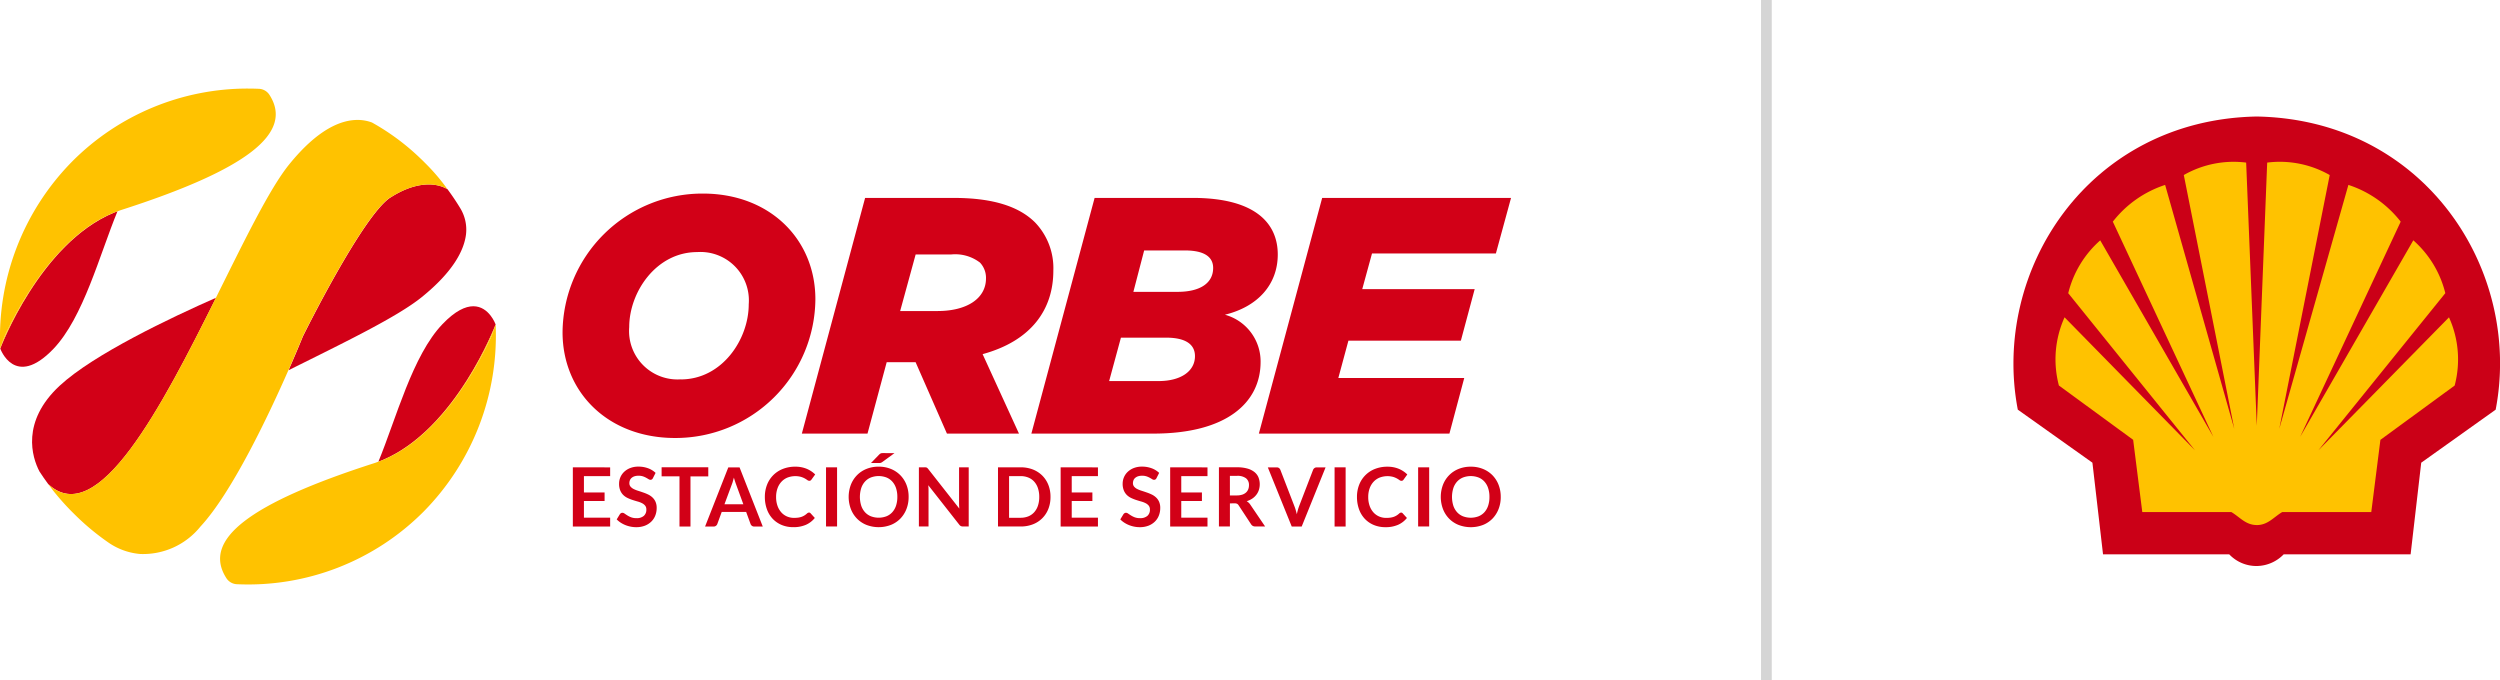
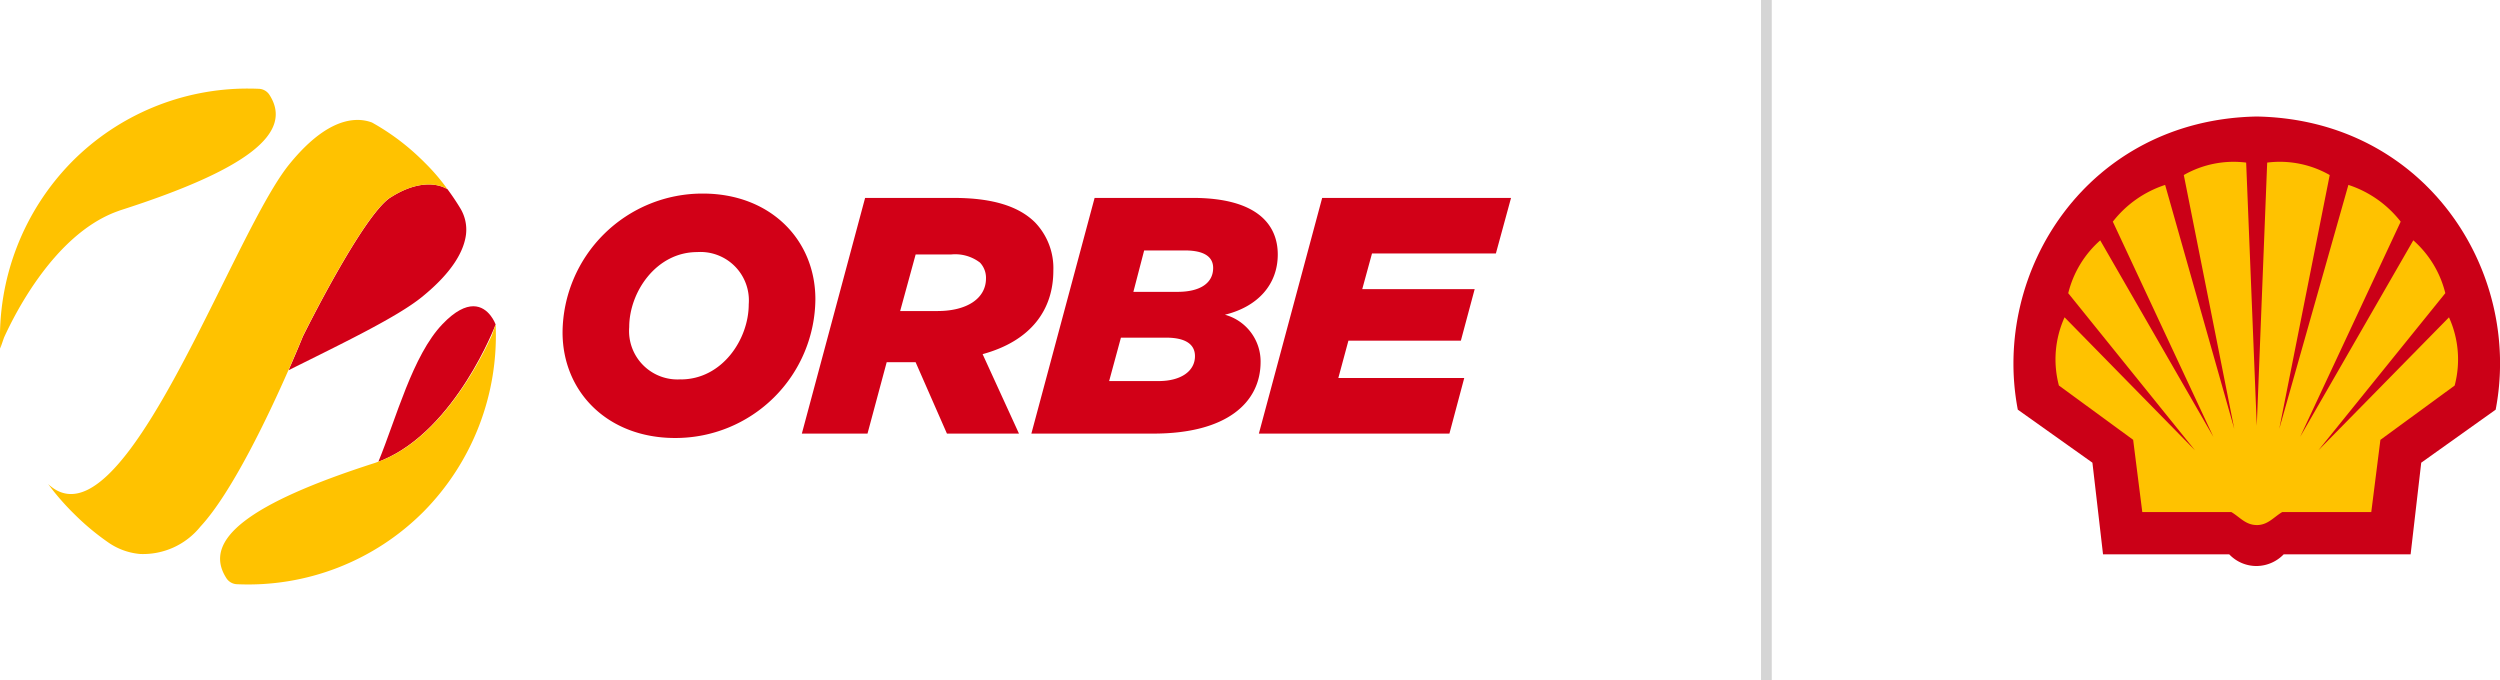
<svg xmlns="http://www.w3.org/2000/svg" width="233.298" height="63.5" viewBox="0 0 233.298 63.5">
  <g id="Grupo_51" data-name="Logo" transform="translate(2347 -3175.5)">
    <g id="Grupo_49" data-name="Grupo 49" transform="translate(-2347 3183.764)">
-       <path id="Trazado_1" data-name="Trazado 1" d="M194.748,439.239c-.114.041-.226.087-.338.133-6.889,2.847-10.6,12.656-10.6,12.677,0,0,1.344,3.8,4.956.037,2.8-2.923,4.318-8.8,5.985-12.847" transform="translate(-183.787 -427.787)" fill="#d20017" />
      <path id="Trazado_2" data-name="Trazado 2" d="M194.387,426.072c.112-.046.569-.215.686-.252,11.7-3.758,16.142-7.17,13.834-10.748a1.227,1.227,0,0,0-.972-.561q-.518-.023-1.037-.023a23.087,23.087,0,0,0-16.376,6.782,23.387,23.387,0,0,0-6.739,17.479l.354-1.018c1.121-2.466,4.7-9.424,10.249-11.659" transform="translate(-183.764 -414.487)" fill="#ffc200" />
      <path id="Trazado_3" data-name="Trazado 3" d="M271.023,460.094s-.6-1.7-2.081-1.7c-.732,0-1.679.417-2.875,1.665-2.8,2.922-4.317,8.8-5.986,12.847.113-.041.224-.087.336-.133,6.89-2.845,10.6-12.656,10.606-12.677" transform="translate(-224.772 -438.079)" fill="#d20017" />
      <path id="Trazado_4" data-name="Trazado 4" d="M253.868,462.071l-.354,1.017c-1.121,2.466-4.7,9.427-10.251,11.66-.111.046-.567.214-.683.252-11.7,3.758-16.143,7.17-13.835,10.749a1.227,1.227,0,0,0,.973.561,23.1,23.1,0,0,0,17.413-6.759,23.389,23.389,0,0,0,6.739-17.479" transform="translate(-207.617 -440.056)" fill="#ffc200" />
-       <path id="Trazado_5" data-name="Trazado 5" d="M207.4,456.682c-4.19,1.845-11.428,5.272-14.593,8.211-3.612,3.354-2.583,6.68-1.88,8.006q.385.593.811,1.168c4.609,4.317,10.578-7.165,15.662-17.385" transform="translate(-187.24 -437.16)" fill="#d20017" />
      <path id="Trazado_6" data-name="Trazado 6" d="M251.489,435.039c-2.6,1.663-8.182,12.972-8.182,12.972s-.509,1.268-1.339,3.153c5.242-2.607,10.154-4.981,12.43-6.822,2.953-2.389,3.947-4.376,4.129-5.857a3.835,3.835,0,0,0-.539-2.441q-.553-.915-1.194-1.775c-1.3-.754-3.218-.565-5.305.771" transform="translate(-215.039 -424.88)" fill="#d20017" />
-       <path id="Trazado_7" data-name="Trazado 7" d="M194.075,439.841c-5.355,2.374-8.815,9.1-9.913,11.513l-.354,1.018c.008-.021,3.594-9.511,10.268-12.531" transform="translate(-183.787 -428.111)" fill="#ffc200" />
      <path id="Trazado_8" data-name="Trazado 8" d="M261.143,489.158c-.111.049-.222.1-.335.145.112-.046.224-.095.335-.145" transform="translate(-225.163 -454.611)" fill="#ffc200" />
-       <path id="Trazado_9" data-name="Trazado 9" d="M261.531,474.6c5.358-2.372,8.819-9.1,9.917-11.515l.354-1.017c-.008.02-3.6,9.514-10.271,12.532" transform="translate(-225.551 -440.056)" fill="#ffc200" />
      <path id="Trazado_10" data-name="Trazado 10" d="M225.438,428.049c2.087-1.336,4-1.524,5.305-.771l0,0a18.949,18.949,0,0,0-2.092-2.449c-.031-.032-.064-.063-.1-.1l0,0-.014-.015c-.1-.1-.195-.194-.3-.291a21.783,21.783,0,0,0-4.537-3.366,3.838,3.838,0,0,0-1.35-.24c-1.521,0-3.7.844-6.384,4.162-1.84,2.274-4.216,7.186-6.826,12.43-5.085,10.22-11.053,21.7-15.662,17.385h0c.026.037.05.067.076.1.093.127.191.251.287.376q.2.262.416.518c.093.112.186.225.282.336.056.065.112.129.169.193.329.375.671.743,1.029,1.1l.057.055.1.1a23.173,23.173,0,0,0,3.13,2.625,6.121,6.121,0,0,0,3.033,1.125,6.871,6.871,0,0,0,5.636-2.559c2.941-3.166,6.369-10.408,8.213-14.6.83-1.885,1.339-3.153,1.339-3.153s5.581-11.309,8.182-12.972" transform="translate(-188.988 -417.889)" fill="#ffc200" />
      <path id="Trazado_11" data-name="Trazado 11" d="M362.212,458.061h17.782l1.382-5.184h-11.75l.942-3.487h10.494l1.288-4.807H371.858l.911-3.33H384.33l1.414-5.184H368.119Zm-13.973-4.9,1.1-4.052h4.21c1.791,0,2.7.6,2.7,1.728,0,1.382-1.289,2.324-3.394,2.324Zm2.262-8.326,1.006-3.864h3.8c1.853,0,2.639.628,2.639,1.633,0,1.383-1.163,2.231-3.33,2.231Zm-9.519,13.227h11.4c6.818,0,9.991-2.89,9.991-6.692a4.525,4.525,0,0,0-3.33-4.4c3.079-.754,4.932-2.828,4.932-5.624s-1.948-5.278-7.949-5.278h-9.143Zm-12.245-11.436,1.445-5.278h3.3a3.807,3.807,0,0,1,2.7.754,2.066,2.066,0,0,1,.565,1.477c0,1.885-1.791,3.047-4.524,3.047Zm-9.174,11.436h6.127l1.79-6.66h2.7l2.922,6.66h6.723l-3.393-7.414c4.492-1.226,6.6-4.116,6.6-7.792a6.162,6.162,0,0,0-1.7-4.493c-1.477-1.476-3.9-2.293-7.572-2.293h-8.294ZM308.26,453a4.518,4.518,0,0,1-4.807-4.87c0-3.267,2.514-7.006,6.346-7.006A4.518,4.518,0,0,1,314.606,446c0,3.267-2.482,7.007-6.346,7.007m-.534,5.466a13.058,13.058,0,0,0,13.1-12.944c0-5.592-4.242-9.865-10.494-9.865a13.057,13.057,0,0,0-13.1,12.944c0,5.593,4.242,9.865,10.494,9.865" transform="translate(-244.735 -425.864)" fill="#d20017" />
-       <path id="Trazado_12" data-name="Trazado 12" d="M384.845,492.112a2.546,2.546,0,0,0-.12-.813,1.715,1.715,0,0,0-.346-.613,1.489,1.489,0,0,0-.548-.385,2.051,2.051,0,0,0-1.457,0,1.494,1.494,0,0,0-.551.385,1.716,1.716,0,0,0-.35.613,2.771,2.771,0,0,0,0,1.627,1.718,1.718,0,0,0,.35.611,1.506,1.506,0,0,0,.551.383,2.052,2.052,0,0,0,1.457,0,1.5,1.5,0,0,0,.548-.383,1.717,1.717,0,0,0,.346-.611,2.551,2.551,0,0,0,.12-.814m1.054,0a3.065,3.065,0,0,1-.2,1.124,2.68,2.68,0,0,1-.569.9,2.57,2.57,0,0,1-.882.589,3.178,3.178,0,0,1-2.285,0,2.585,2.585,0,0,1-.886-.589,2.656,2.656,0,0,1-.571-.9,3.221,3.221,0,0,1,0-2.249,2.647,2.647,0,0,1,.571-.895,2.587,2.587,0,0,1,.886-.59,2.99,2.99,0,0,1,1.143-.212,2.944,2.944,0,0,1,1.141.214,2.617,2.617,0,0,1,.882.589,2.651,2.651,0,0,1,.569.893,3.068,3.068,0,0,1,.2,1.125m-6.677,2.761h-1.031V489.35h1.031Zm-2.622-1.3a.193.193,0,0,1,.145.065l.4.439a2.212,2.212,0,0,1-.826.638,2.853,2.853,0,0,1-1.178.222,2.774,2.774,0,0,1-1.1-.21,2.435,2.435,0,0,1-.839-.584,2.553,2.553,0,0,1-.532-.894,3.349,3.349,0,0,1-.186-1.134,3.046,3.046,0,0,1,.206-1.14,2.58,2.58,0,0,1,1.476-1.474,3.086,3.086,0,0,1,1.151-.208,2.723,2.723,0,0,1,1.075.2,2.515,2.515,0,0,1,.788.525l-.344.477a.319.319,0,0,1-.077.081.224.224,0,0,1-.133.034.3.3,0,0,1-.179-.068,2.209,2.209,0,0,0-.233-.149,1.926,1.926,0,0,0-.356-.149,2.069,2.069,0,0,0-1.264.067,1.6,1.6,0,0,0-.562.388,1.78,1.78,0,0,0-.366.613,2.35,2.35,0,0,0-.132.809,2.426,2.426,0,0,0,.132.829,1.822,1.822,0,0,0,.357.61,1.521,1.521,0,0,0,.531.38,1.639,1.639,0,0,0,.657.131,2.964,2.964,0,0,0,.381-.023,1.659,1.659,0,0,0,.313-.073,1.426,1.426,0,0,0,.272-.128,1.666,1.666,0,0,0,.253-.193.341.341,0,0,1,.08-.055.2.2,0,0,1,.091-.022m-5.176,1.3h-1.031V489.35h1.031Zm-7.261-5.521h.828a.348.348,0,0,1,.218.065.4.4,0,0,1,.126.168l1.3,3.367c.044.11.086.229.125.361s.076.27.112.415a4.687,4.687,0,0,1,.218-.775l1.295-3.367a.391.391,0,0,1,.122-.161.331.331,0,0,1,.217-.072h.829l-2.23,5.521h-.928Zm-3.538,2.619h.642a1.593,1.593,0,0,0,.506-.073.978.978,0,0,0,.355-.2.8.8,0,0,0,.207-.3,1.036,1.036,0,0,0,.069-.385.784.784,0,0,0-.277-.645,1.321,1.321,0,0,0-.846-.225h-.657Zm0,.741v2.157H359.6v-5.526h1.684a3.516,3.516,0,0,1,.969.118,1.848,1.848,0,0,1,.66.326,1.27,1.27,0,0,1,.378.5,1.778,1.778,0,0,1,.038,1.172,1.509,1.509,0,0,1-.237.45,1.583,1.583,0,0,1-.382.357,2.026,2.026,0,0,1-.518.244,1.018,1.018,0,0,1,.335.317l1.383,2.039h-.924a.454.454,0,0,1-.227-.053.472.472,0,0,1-.159-.153l-1.161-1.768a.4.4,0,0,0-.143-.141.5.5,0,0,0-.231-.042Zm-2.092-3.36v.817h-2.447v1.527h1.928v.794h-1.928v1.558h2.447v.825H355.05V489.35Zm-4.76,1.008a.273.273,0,0,1-.1.118.247.247,0,0,1-.132.035.339.339,0,0,1-.172-.06c-.063-.039-.139-.083-.225-.131a1.838,1.838,0,0,0-.3-.132,1.285,1.285,0,0,0-.411-.058,1.21,1.21,0,0,0-.372.05.792.792,0,0,0-.267.144.569.569,0,0,0-.163.219.723.723,0,0,0-.054.281.485.485,0,0,0,.11.323.9.9,0,0,0,.287.221,2.67,2.67,0,0,0,.409.164c.153.048.309.1.468.156a4.183,4.183,0,0,1,.467.189,1.6,1.6,0,0,1,.409.275,1.246,1.246,0,0,1,.289.406,1.416,1.416,0,0,1,.108.584,1.9,1.9,0,0,1-.128.7,1.605,1.605,0,0,1-.374.569,1.773,1.773,0,0,1-.6.382,2.219,2.219,0,0,1-.813.138,2.632,2.632,0,0,1-.519-.052,2.728,2.728,0,0,1-.49-.146,2.58,2.58,0,0,1-.439-.229,2.156,2.156,0,0,1-.365-.3l.3-.492a.373.373,0,0,1,.1-.089.246.246,0,0,1,.131-.037.369.369,0,0,1,.206.079c.074.052.161.109.262.173a2.007,2.007,0,0,0,.354.174,1.383,1.383,0,0,0,.49.077,1.007,1.007,0,0,0,.68-.208.746.746,0,0,0,.241-.6.56.56,0,0,0-.108-.355.889.889,0,0,0-.289-.231,2.118,2.118,0,0,0-.409-.158q-.229-.064-.466-.141a3.984,3.984,0,0,1-.466-.184,1.494,1.494,0,0,1-.409-.279,1.274,1.274,0,0,1-.287-.43,1.623,1.623,0,0,1-.11-.635,1.522,1.522,0,0,1,.472-1.1,1.737,1.737,0,0,1,.566-.355,2.071,2.071,0,0,1,.768-.134,2.557,2.557,0,0,1,.9.154,2.021,2.021,0,0,1,.7.431Zm-5.462-1.008v.817h-2.447v1.527h1.928v.794h-1.928v1.558h2.447v.825h-3.482V489.35Zm-5.478,2.76a2.54,2.54,0,0,0-.122-.816,1.732,1.732,0,0,0-.347-.611,1.489,1.489,0,0,0-.547-.383,1.877,1.877,0,0,0-.728-.134h-1.072v3.887h1.072a1.9,1.9,0,0,0,.728-.134,1.488,1.488,0,0,0,.547-.385,1.721,1.721,0,0,0,.347-.611,2.532,2.532,0,0,0,.122-.815m1.05,0a2.981,2.981,0,0,1-.2,1.115,2.505,2.505,0,0,1-1.451,1.444,3.1,3.1,0,0,1-1.142.2h-2.107V489.35h2.107a3.085,3.085,0,0,1,1.142.2,2.592,2.592,0,0,1,.882.569,2.537,2.537,0,0,1,.569.874,2.98,2.98,0,0,1,.2,1.115m-11.751-2.76a1,1,0,0,1,.115.005.254.254,0,0,1,.153.073.808.808,0,0,1,.076.086l2.9,3.692c-.011-.089-.017-.177-.02-.262s-.006-.165-.006-.238V489.35h.9v5.521h-.53a.48.48,0,0,1-.2-.038.457.457,0,0,1-.156-.137l-2.887-3.677c.008.081.014.162.018.242s.006.154.006.22v3.391h-.9V489.35Zm-2.809-1.321-1.131.824a.609.609,0,0,1-.077.049.446.446,0,0,1-.073.031.4.4,0,0,1-.076.015.937.937,0,0,1-.094,0h-.741l.749-.771a.853.853,0,0,1,.086-.076.348.348,0,0,1,.081-.049.341.341,0,0,1,.1-.023,1.179,1.179,0,0,1,.13-.005Zm.267,4.083a2.559,2.559,0,0,0-.12-.813,1.71,1.71,0,0,0-.347-.613,1.483,1.483,0,0,0-.547-.385,2.052,2.052,0,0,0-1.457,0,1.5,1.5,0,0,0-.551.385,1.724,1.724,0,0,0-.35.613,2.772,2.772,0,0,0,0,1.627,1.726,1.726,0,0,0,.35.611,1.506,1.506,0,0,0,.551.383,2.053,2.053,0,0,0,1.457,0,1.494,1.494,0,0,0,.547-.383,1.712,1.712,0,0,0,.347-.611,2.564,2.564,0,0,0,.12-.814m1.053,0a3.066,3.066,0,0,1-.2,1.124,2.668,2.668,0,0,1-.57.9,2.563,2.563,0,0,1-.882.589,3.176,3.176,0,0,1-2.284,0,2.583,2.583,0,0,1-.886-.589,2.65,2.65,0,0,1-.571-.9,3.228,3.228,0,0,1,0-2.249,2.642,2.642,0,0,1,.571-.895,2.585,2.585,0,0,1,.886-.59,2.985,2.985,0,0,1,1.142-.212,2.942,2.942,0,0,1,1.142.214,2.61,2.61,0,0,1,.882.589,2.64,2.64,0,0,1,.57.893,3.068,3.068,0,0,1,.2,1.125m-6.677,2.761h-1.031V489.35h1.031Zm-2.622-1.3a.193.193,0,0,1,.145.065l.4.439a2.208,2.208,0,0,1-.826.638,2.853,2.853,0,0,1-1.179.222,2.773,2.773,0,0,1-1.1-.21,2.439,2.439,0,0,1-.839-.584,2.546,2.546,0,0,1-.532-.894,3.349,3.349,0,0,1-.186-1.134,3.064,3.064,0,0,1,.206-1.14,2.575,2.575,0,0,1,1.477-1.474,3.08,3.08,0,0,1,1.15-.208,2.723,2.723,0,0,1,1.075.2,2.51,2.51,0,0,1,.788.525l-.344.477a.313.313,0,0,1-.078.081.221.221,0,0,1-.132.034.3.3,0,0,1-.18-.068,2.2,2.2,0,0,0-.233-.149,1.916,1.916,0,0,0-.357-.149,2.068,2.068,0,0,0-1.263.067,1.586,1.586,0,0,0-.561.388,1.766,1.766,0,0,0-.367.613,2.34,2.34,0,0,0-.132.809,2.416,2.416,0,0,0,.132.829,1.821,1.821,0,0,0,.356.61,1.518,1.518,0,0,0,.531.38,1.636,1.636,0,0,0,.656.131,2.962,2.962,0,0,0,.38-.023,1.661,1.661,0,0,0,.313-.073,1.424,1.424,0,0,0,.271-.128,1.689,1.689,0,0,0,.254-.193.337.337,0,0,1,.08-.055.2.2,0,0,1,.092-.022m-7.883-.779h1.76l-.671-1.837c-.031-.082-.064-.179-.1-.289s-.074-.23-.11-.36c-.035.13-.07.25-.1.363s-.068.21-.1.294Zm3.574,2.081h-.794a.344.344,0,0,1-.219-.068.384.384,0,0,1-.125-.165l-.412-1.127H313.2l-.412,1.127a.36.36,0,0,1-.12.16.339.339,0,0,1-.22.073h-.8l2.168-5.521h1.05Zm-5.085-5.529v.848h-1.661v4.678H309.26V490.19h-1.668v-.848Zm-5.168,1.016a.281.281,0,0,1-.1.118.247.247,0,0,1-.132.035.34.34,0,0,1-.172-.06c-.063-.039-.139-.083-.225-.131a1.829,1.829,0,0,0-.3-.132,1.282,1.282,0,0,0-.411-.058,1.207,1.207,0,0,0-.372.05.785.785,0,0,0-.267.144.569.569,0,0,0-.163.219.723.723,0,0,0-.054.281.487.487,0,0,0,.11.323.909.909,0,0,0,.287.221,2.7,2.7,0,0,0,.409.164c.153.048.309.1.468.156a4.157,4.157,0,0,1,.468.189,1.585,1.585,0,0,1,.408.275,1.246,1.246,0,0,1,.289.406,1.4,1.4,0,0,1,.109.584,1.888,1.888,0,0,1-.128.7,1.612,1.612,0,0,1-.374.569,1.78,1.78,0,0,1-.6.382,2.224,2.224,0,0,1-.813.138,2.625,2.625,0,0,1-.519-.052,2.729,2.729,0,0,1-.49-.146,2.583,2.583,0,0,1-.44-.229,2.193,2.193,0,0,1-.365-.3l.3-.492a.363.363,0,0,1,.1-.089.245.245,0,0,1,.131-.037.369.369,0,0,1,.206.079c.074.052.161.109.262.173a2,2,0,0,0,.355.174,1.379,1.379,0,0,0,.49.077,1.007,1.007,0,0,0,.68-.208.746.746,0,0,0,.241-.6.554.554,0,0,0-.108-.355.882.882,0,0,0-.289-.231,2.105,2.105,0,0,0-.409-.158q-.23-.064-.466-.141a3.984,3.984,0,0,1-.466-.184,1.5,1.5,0,0,1-.409-.279,1.268,1.268,0,0,1-.288-.43,1.631,1.631,0,0,1-.109-.635,1.522,1.522,0,0,1,.472-1.1,1.734,1.734,0,0,1,.567-.355,2.064,2.064,0,0,1,.767-.134,2.558,2.558,0,0,1,.9.154,2.021,2.021,0,0,1,.7.431Zm-3.989-1.008v.817h-2.447v1.527h1.928v.794h-1.928v1.558h2.447v.825h-3.482V489.35Z" transform="translate(-245.851 -454.004)" fill="#d20017" />
    </g>
    <g id="Grupo_50" data-name="Grupo 50" transform="translate(-2159.109 3186.373)">
      <path id="Trazado_13" data-name="Trazado 13" d="M337.413,581.785c-15.735.29-24.779,14.4-22.3,27.356l6.963,4.949.99,8.55h11.775a3.5,3.5,0,0,0,2.543,1.092,3.56,3.56,0,0,0,2.543-1.092h11.843l.99-8.55,6.946-4.949c2.491-12.953-6.553-27.066-22.287-27.356" transform="translate(-314.704 -581.785)" fill="#cb0017" fill-rule="evenodd" />
      <path id="Trazado_14" data-name="Trazado 14" d="M346.747,629.977c-1.041,0-1.587-.751-2.372-1.212h-8.311l-.853-6.741-6.929-5.068a9.528,9.528,0,0,1,.529-6.365L340.979,623l-11.826-14.659a9.649,9.649,0,0,1,2.986-4.932L342.7,621.752l-9.386-20.086a10.194,10.194,0,0,1,4.881-3.43L344.648,621l-4.71-23.686a9.371,9.371,0,0,1,5.819-1.161l.99,24.557.972-24.557a9.4,9.4,0,0,1,5.836,1.161L348.846,621l6.451-22.765a10.192,10.192,0,0,1,4.881,3.43l-9.386,20.086,10.563-18.345a9.644,9.644,0,0,1,2.987,4.932L352.5,623l12.185-12.407a9.53,9.53,0,0,1,.529,6.365l-6.929,5.068-.853,6.741H349.12c-.785.461-1.331,1.212-2.372,1.212" transform="translate(-324.038 -591.853)" fill="#ffc200" fill-rule="evenodd" />
    </g>
    <path id="Trazado_50" data-name="Trazado 50" d="M0,0V63.5" transform="translate(-2182.161 3175.5)" fill="none" stroke="#d5d5d5" stroke-width="1" />
  </g>
</svg>